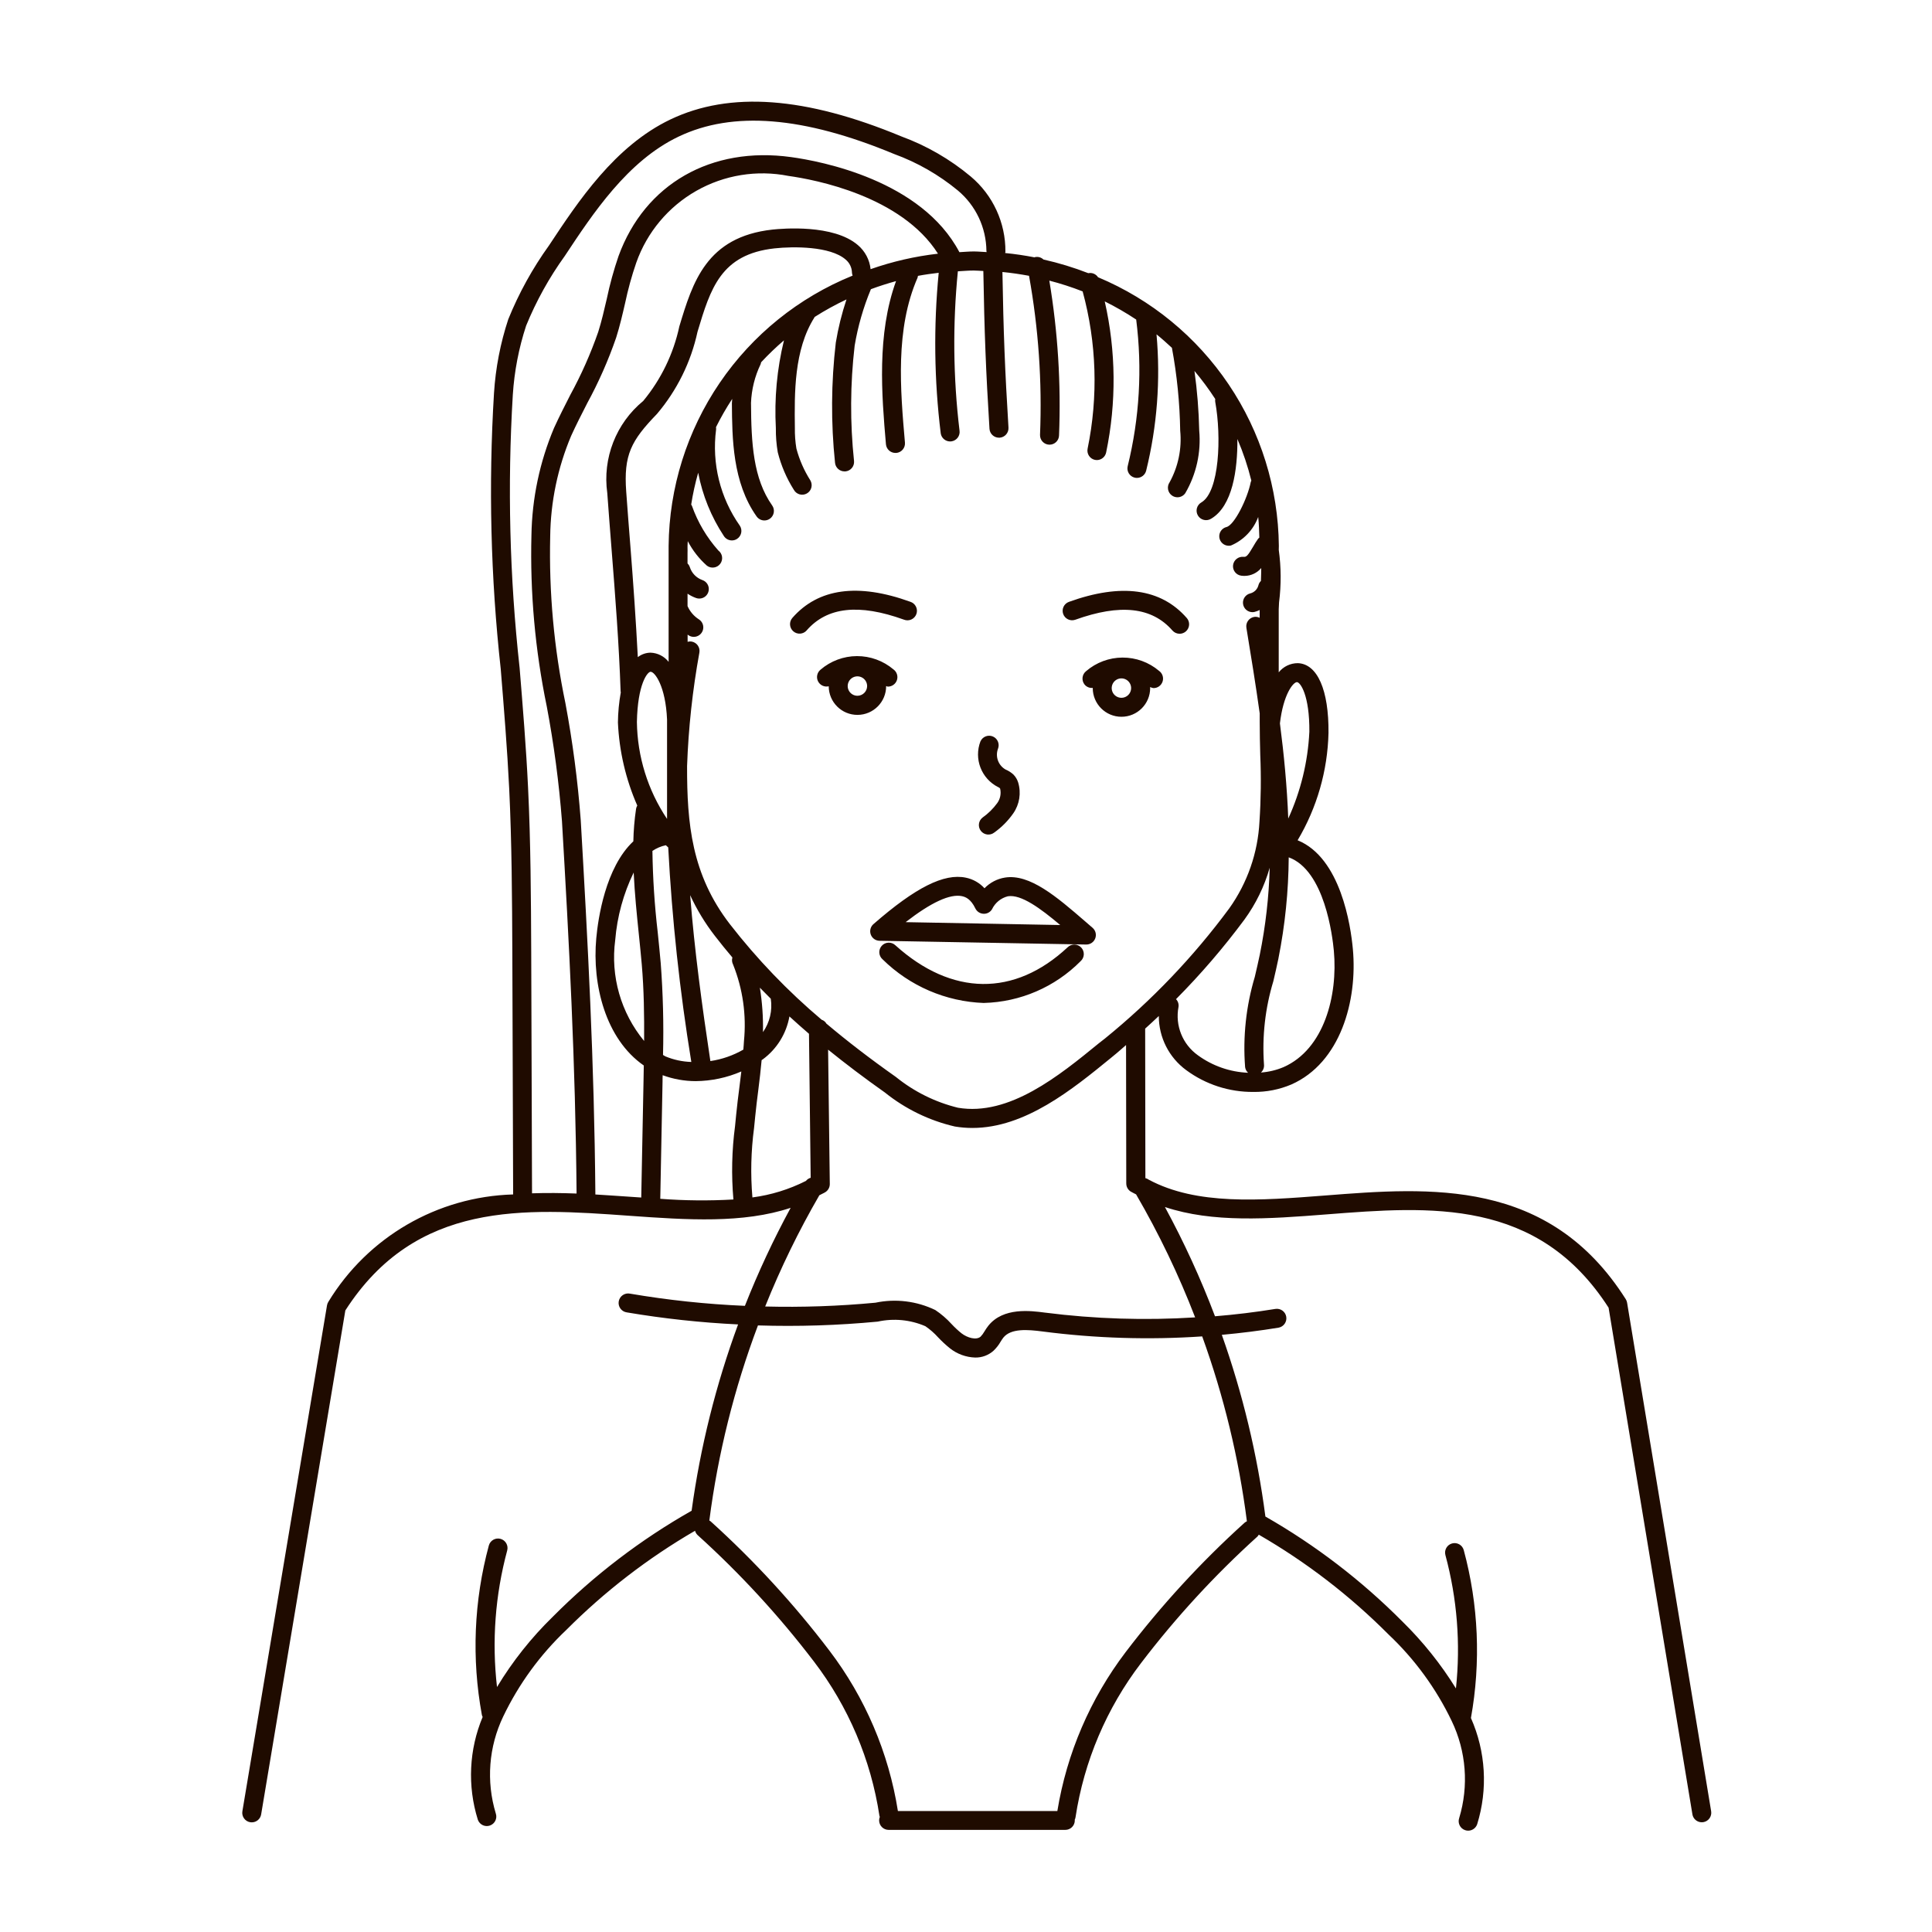
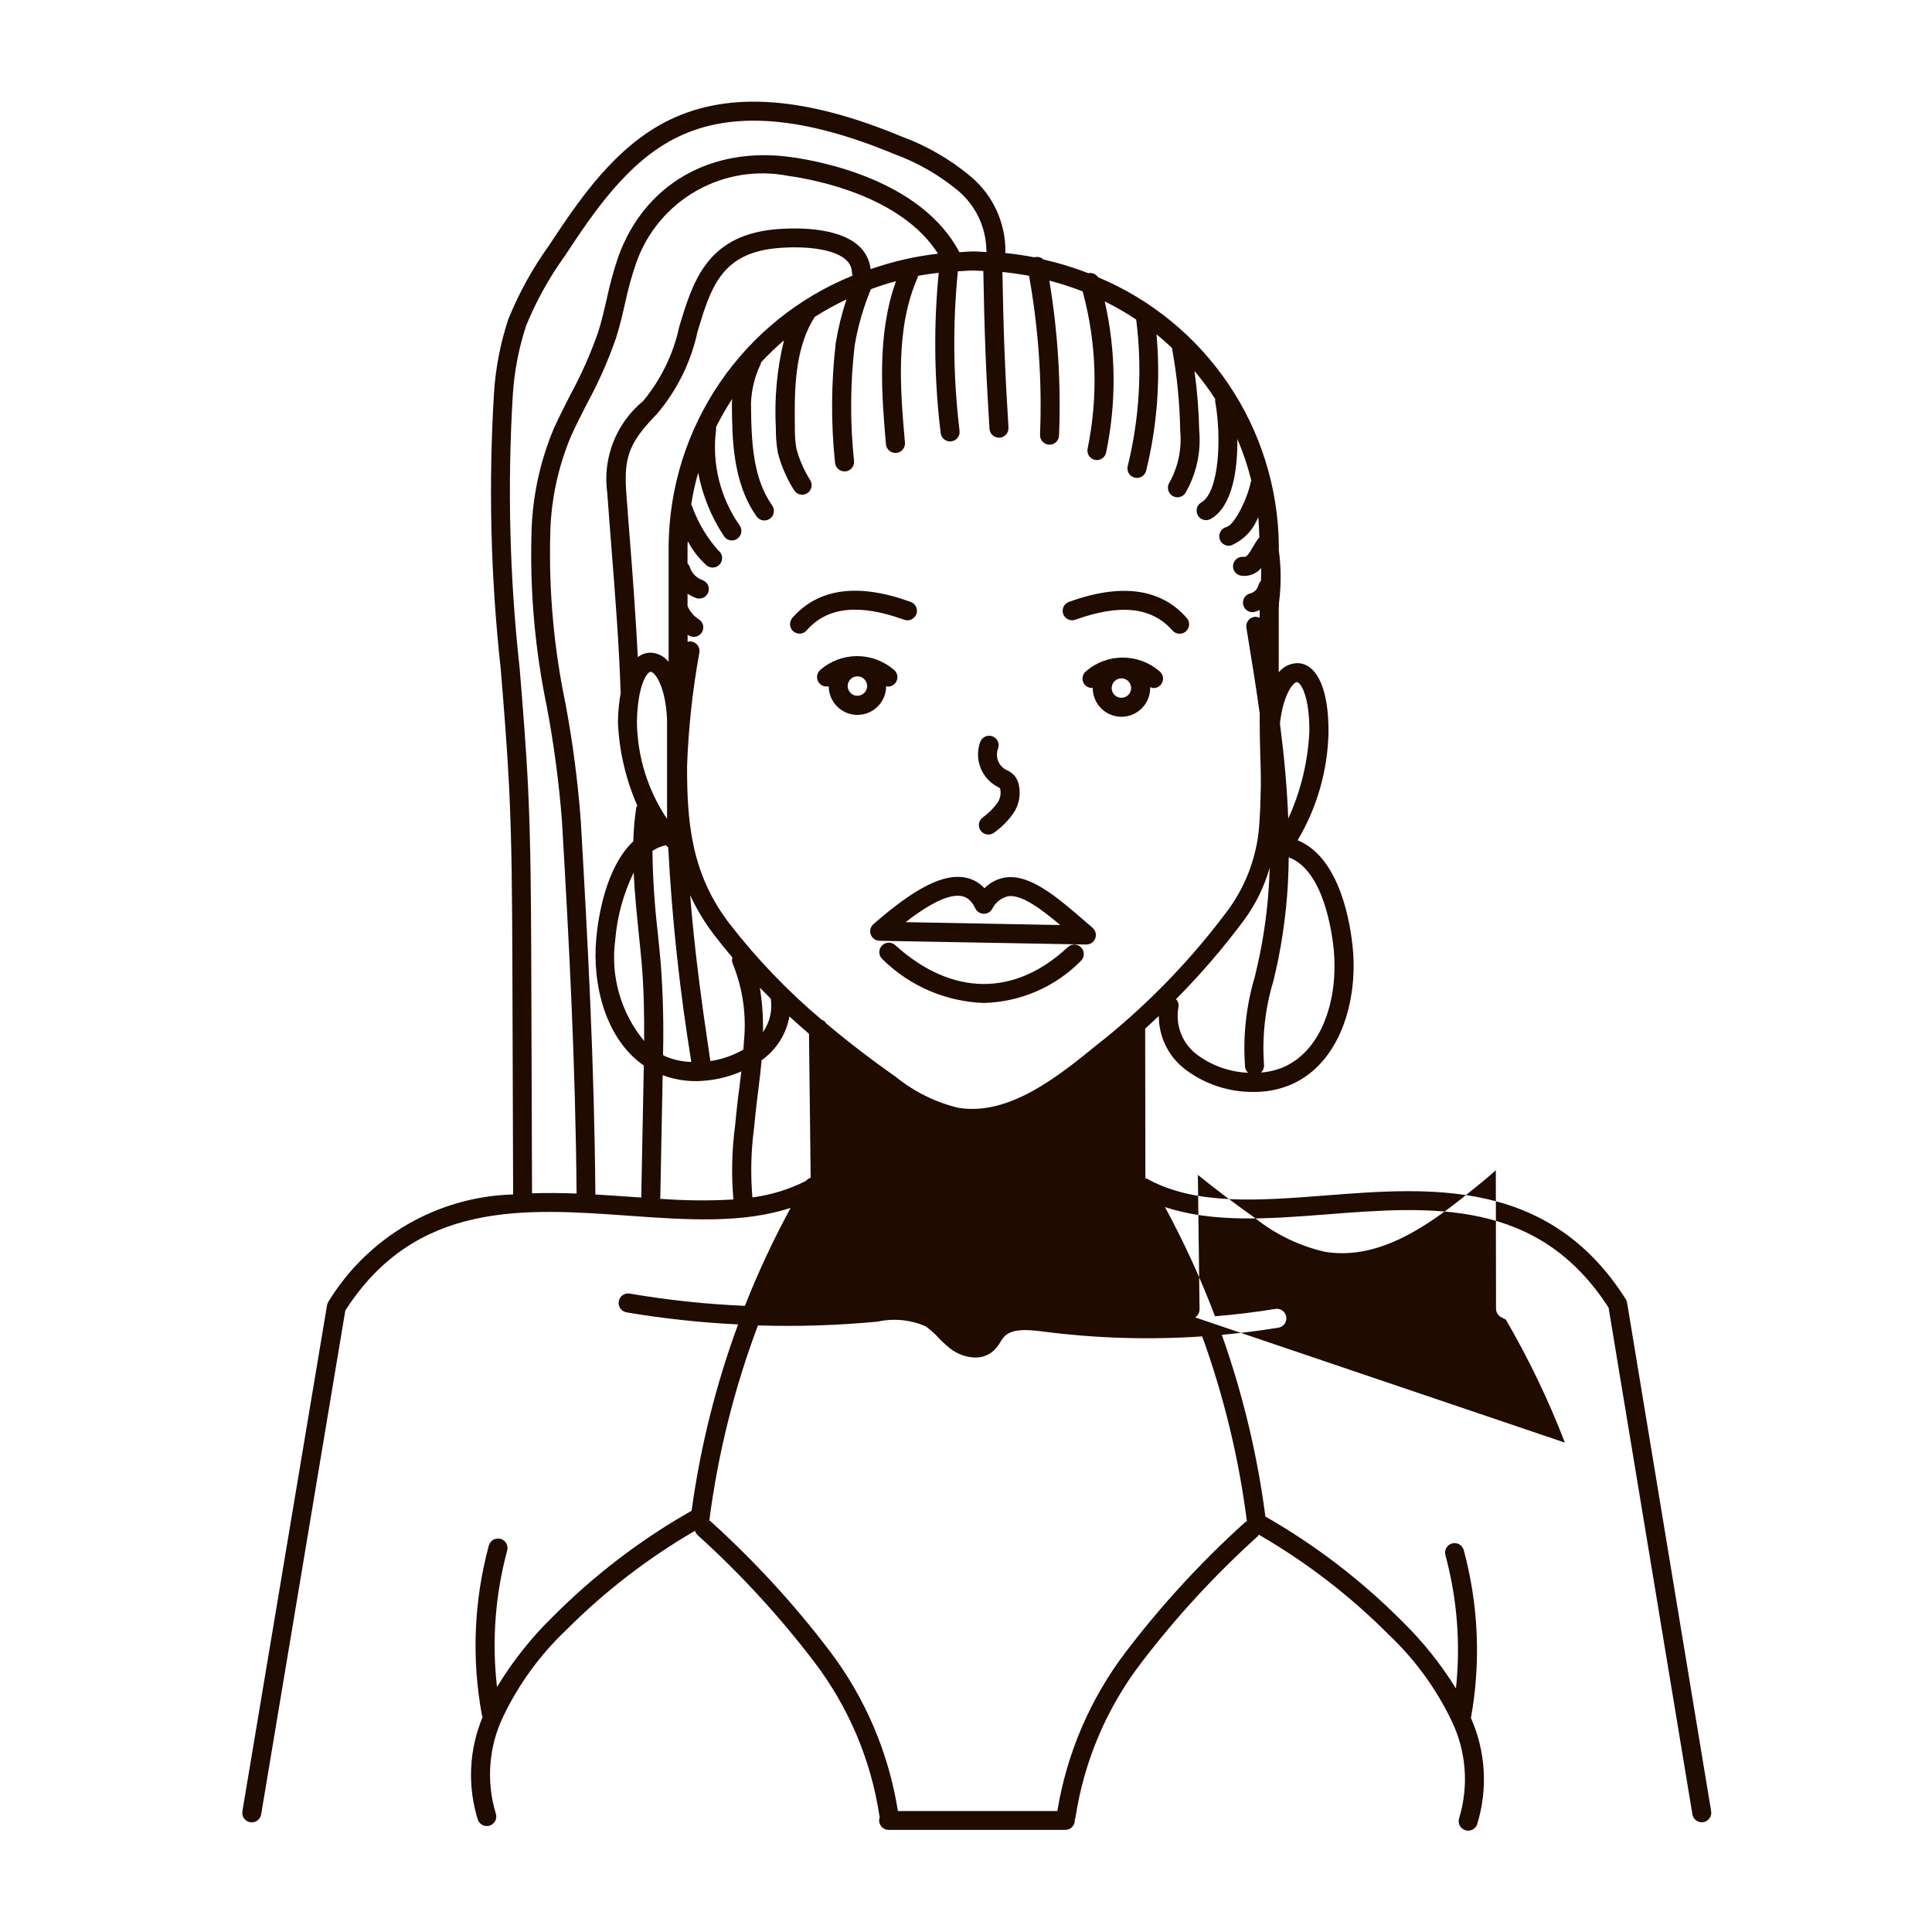
<svg xmlns="http://www.w3.org/2000/svg" width="800px" height="800px" version="1.1" viewBox="144 144 512 512">
-   <path d="m431.82 321.87c-1.082 0.863-1.266 2.438-0.406 3.527 0.523 0.648 1.344 0.988 2.176 0.902v0.047-0.004c0 4.203 3.406 7.609 7.606 7.609 4.203 0 7.609-3.406 7.609-7.609v-0.277 0.004c0.277 0.148 0.582 0.246 0.895 0.285 1.098 0 2.07-0.711 2.402-1.754 0.332-1.047-0.051-2.188-0.945-2.82-2.707-2.289-6.141-3.535-9.684-3.519-3.547 0.016-6.969 1.297-9.652 3.609zm9.371 7.055c-1.043 0-1.98-0.625-2.383-1.586-0.398-0.961-0.18-2.07 0.555-2.809 0.738-0.738 1.844-0.957 2.809-0.559 0.961 0.398 1.59 1.336 1.59 2.379 0 0.684-0.27 1.336-0.75 1.82-0.484 0.484-1.137 0.758-1.82 0.758zm-62.355-3.113c0.16 0.031 0.301 0.152 0.469 0.152v-0.004c1.094 0 2.066-0.707 2.398-1.754 0.332-1.043-0.051-2.184-0.945-2.82-2.699-2.281-6.129-3.527-9.668-3.512-3.535 0.012-6.953 1.289-9.637 3.594-0.914 0.738-1.191 2.012-0.676 3.066 0.52 1.055 1.699 1.613 2.844 1.34 0.016 4.203 3.434 7.598 7.637 7.578 4.199-0.016 7.594-3.434 7.578-7.637zm-7.609 2.574c-1.043 0-1.98-0.625-2.383-1.586-0.398-0.961-0.18-2.07 0.555-2.809 0.738-0.738 1.844-0.957 2.809-0.559 0.961 0.398 1.59 1.336 1.59 2.379-0.004 1.418-1.152 2.57-2.574 2.574zm54.531-21.664c-0.469-1.309 0.207-2.746 1.512-3.219 13.875-5.008 24.395-3.566 31.234 4.273l0.004-0.004c0.438 0.504 0.66 1.164 0.617 1.832-0.047 0.664-0.355 1.289-0.859 1.727-0.461 0.398-1.047 0.621-1.656 0.621-0.73 0-1.422-0.312-1.902-0.859-5.414-6.207-13.836-7.144-25.75-2.856-1.305 0.457-2.734-0.223-3.203-1.527zm-67.973 4.336c-0.914 1.051-2.508 1.16-3.555 0.242-1.051-0.914-1.16-2.508-0.242-3.555 6.863-7.844 17.375-9.281 31.234-4.277 0.656 0.203 1.203 0.664 1.512 1.281 0.309 0.613 0.352 1.328 0.117 1.977-0.234 0.648-0.719 1.172-1.352 1.453-0.629 0.277-1.344 0.285-1.98 0.023-11.891-4.281-20.305-3.356-25.738 2.848zm74.059 83.25h0.051c1.055 0 2-0.656 2.363-1.645 0.367-0.992 0.078-2.102-0.723-2.789l-1.988-1.723c-7.512-6.5-14.672-12.637-21.227-11.586h-0.004c-2.062 0.332-3.965 1.328-5.418 2.832-1.305-1.438-3.035-2.418-4.934-2.805-5.789-1.215-13.355 2.594-24.488 12.305h-0.004c-0.785 0.684-1.066 1.781-0.711 2.762 0.355 0.977 1.277 1.637 2.32 1.656zm-32.898-12.809c0.941 0.195 2.324 0.742 3.527 3.231 0.398 0.832 1.223 1.379 2.141 1.426 0.922 0.059 1.801-0.402 2.277-1.191 0.82-1.719 2.363-2.984 4.207-3.445 3.527-0.562 8.641 3.211 13.871 7.621l-40.969-0.762c6.746-5.234 11.758-7.555 14.941-6.887zm5.809 28.301c-10.082-0.352-19.668-4.477-26.855-11.562-0.516-0.441-0.828-1.074-0.871-1.75s0.191-1.344 0.645-1.844c0.453-0.504 1.094-0.805 1.77-0.832 0.68-0.027 1.34 0.223 1.832 0.688 14.938 13.492 31.578 13.695 45.66 0.539 0.484-0.477 1.141-0.734 1.816-0.723 0.68 0.016 1.324 0.305 1.789 0.797 0.465 0.496 0.707 1.16 0.676 1.836-0.031 0.68-0.332 1.316-0.84 1.77-6.793 6.859-15.973 10.824-25.625 11.074zm-0.91-69.355c0.566-1.238 2.019-1.805 3.277-1.27 1.254 0.535 1.859 1.973 1.359 3.242-0.773 2.074 0.066 4.398 1.984 5.504 0.781 0.324 1.504 0.785 2.125 1.363 0.566 0.582 0.984 1.289 1.23 2.062 0.844 2.793 0.367 5.816-1.297 8.207-1.379 1.969-3.082 3.688-5.039 5.082-1.094 0.855-2.676 0.664-3.535-0.43s-0.668-2.68 0.43-3.535c1.5-1.059 2.816-2.356 3.898-3.836 0.805-1.113 1.082-2.523 0.766-3.859-0.125-0.176-0.301-0.305-0.504-0.371-4.469-2.238-6.504-7.508-4.699-12.168zm171.35 148.78c-0.055-0.332-0.176-0.652-0.359-0.938-20.348-32.113-51.891-29.645-79.664-27.469-17.48 1.359-34.008 2.606-46.707-4.172v0.004c-0.27-0.203-0.574-0.348-0.902-0.43h-0.023l-0.059-39.625c1.223-1.098 2.422-2.215 3.617-3.344-0.008 5.664 2.691 10.992 7.262 14.344 5.148 3.801 11.391 5.828 17.793 5.777 3.457 0.047 6.891-0.625 10.074-1.977 13.004-5.754 17.559-22.168 16.297-35.887-0.562-6.168-3.203-24.184-14.641-28.828 5.125-8.621 7.945-18.418 8.184-28.441 0.105-11.375-2.934-18.293-8.113-18.496-1.973-0.008-3.844 0.887-5.078 2.43v-16.715c0-0.23 0.039-0.918 0.09-1.867h0.004c0.582-4.606 0.555-9.266-0.082-13.859l0.023-1.082c-0.156-15.254-4.777-30.121-13.297-42.773-8.516-12.652-20.555-22.527-34.625-28.41-0.555-0.855-1.578-1.281-2.574-1.074-3.863-1.504-7.836-2.715-11.883-3.621-0.578-0.551-1.379-0.793-2.164-0.652-0.07 0-0.121 0.059-0.191 0.082-2.559-0.504-5.16-0.887-7.805-1.152l0.004-0.004c0.027-0.102 0.051-0.207 0.07-0.312 0.07-7.688-3.297-15.012-9.188-19.961-5.473-4.574-11.699-8.172-18.398-10.629-25.406-10.551-45.434-12.016-61.207-4.481-14.746 7.055-24.406 21.664-32.168 33.398-4.359 6.062-7.981 12.625-10.785 19.543-2.094 6.34-3.363 12.922-3.785 19.586-1.48 24.367-0.887 48.816 1.785 73.082 0.848 10.383 1.723 21.121 2.242 31.66 0.699 14.438 0.766 29.164 0.832 43.414l0.215 64.195v-0.004c-20.098 0.57-38.531 11.285-48.973 28.465-0.18 0.285-0.301 0.602-0.355 0.934l-22.426 134.07c-0.109 0.66 0.047 1.336 0.438 1.879 0.387 0.547 0.977 0.914 1.637 1.02 0.141 0.023 0.281 0.031 0.418 0.031 1.23 0 2.277-0.891 2.481-2.102l22.312-133.56c18.746-29.141 47.434-27.078 75.223-25.09 15.438 1.113 30.168 2.082 42.785-2.098v0.004c-4.562 8.402-8.613 17.074-12.121 25.969-10.207-0.438-20.379-1.516-30.449-3.234-0.668-0.137-1.363 0.004-1.926 0.391-0.559 0.383-0.941 0.98-1.059 1.648-0.117 0.672 0.043 1.363 0.445 1.914 0.402 0.551 1.008 0.914 1.684 1.012 9.762 1.648 19.613 2.715 29.5 3.191-5.879 15.965-10.012 32.52-12.316 49.375-13.477 7.644-25.852 17.09-36.777 28.078-5.707 5.559-10.68 11.824-14.797 18.641-1.395-12.121-0.477-24.395 2.699-36.176 0.367-1.34-0.426-2.727-1.77-3.094-1.34-0.363-2.727 0.426-3.094 1.77-3.961 14.641-4.59 29.98-1.844 44.895 0.047 0.188 0.113 0.367 0.203 0.539-3.613 8.637-4.066 18.27-1.281 27.207 0.352 1.02 1.309 1.703 2.383 1.703 0.277-0.004 0.555-0.047 0.816-0.137 1.316-0.453 2.019-1.883 1.566-3.199-2.582-8.52-1.879-17.695 1.977-25.719 4.125-8.602 9.789-16.371 16.715-22.926 10.18-10.207 21.645-19.039 34.109-26.277 0.113 0.418 0.332 0.801 0.641 1.109 11.301 10.211 21.637 21.441 30.871 33.551 9.129 11.945 15.098 26 17.352 40.859 0.027 0.109 0.062 0.215 0.102 0.32-0.117 0.289-0.18 0.602-0.18 0.914 0 0.668 0.266 1.309 0.738 1.781 0.473 0.473 1.113 0.738 1.781 0.738h46.824c0.668 0 1.309-0.266 1.781-0.738 0.473-0.473 0.734-1.113 0.734-1.781 0-0.047 0-0.086-0.031-0.137l0.004 0.004c0.105-0.219 0.184-0.453 0.219-0.691 2.262-14.863 8.23-28.914 17.359-40.859 9.234-12.113 19.566-23.344 30.867-33.555 0.129-0.145 0.242-0.305 0.336-0.477 12.586 7.266 24.152 16.164 34.406 26.465 6.934 6.547 12.602 14.316 16.723 22.918 3.856 8.023 4.562 17.203 1.98 25.723-0.453 1.316 0.25 2.75 1.566 3.199 0.262 0.09 0.539 0.137 0.816 0.137 1.074 0 2.031-0.684 2.383-1.703 2.871-9.273 2.285-19.277-1.652-28.152 2.668-14.789 2.016-29.988-1.902-44.496-0.363-1.344-1.75-2.133-3.09-1.77-1.344 0.367-2.137 1.75-1.77 3.094 3.106 11.504 4.051 23.484 2.789 35.332-4.016-6.481-8.801-12.453-14.25-17.789-10.781-10.84-22.973-20.18-36.246-27.766-2.141-16.414-6.012-32.555-11.547-48.152 5.039-0.457 10.047-1.09 15.027-1.898 1.355-0.242 2.269-1.527 2.047-2.887-0.219-1.355-1.488-2.285-2.852-2.086-5.324 0.867-10.672 1.512-16.031 1.953-3.762-9.941-8.195-19.613-13.27-28.953 12.652 4.223 27.387 3.164 42.824 1.953 27.559-2.156 56.023-4.383 74.75 24.719l22.215 134.27h-0.004c0.203 1.211 1.25 2.102 2.481 2.106 0.141 0 0.277-0.012 0.418-0.031 1.371-0.227 2.297-1.523 2.07-2.894zm-216.36-33.105c-0.496 0.145-0.938 0.438-1.262 0.836-4.445 2.246-9.238 3.727-14.176 4.375-0.523-6.137-0.375-12.309 0.438-18.41l0.301-3.023c0.227-2.402 0.539-4.797 0.84-7.188 0.328-2.543 0.621-5.148 0.863-7.769 0.098-0.074 0.215-0.125 0.312-0.203 3.723-2.746 6.246-6.82 7.055-11.375 1.68 1.539 3.406 3.07 5.184 4.602zm-37.645-167.46v0.629 1.102 29.004c-1.152-1.465-2.891-2.356-4.754-2.43h-0.078c-1.211 0.023-2.379 0.438-3.332 1.184-0.504-9.793-1.199-19.598-1.949-29.156-0.387-4.902-0.777-9.805-1.125-14.707-0.711-9.742 1.305-13.504 8.121-20.559h0.004c5.332-6.273 9.031-13.766 10.773-21.809 3.445-11.473 6.172-20.531 20.414-22.098 5.066-0.551 14.73-0.57 18.797 2.926 1.066 0.863 1.695 2.156 1.719 3.527 0.02 0.262 0.078 0.52 0.172 0.766-14.289 5.789-26.547 15.68-35.227 28.426-8.676 12.746-13.387 27.777-13.535 43.195zm-4.762 33.367c1.094 0 3.969 3.789 4.348 12.672v26.324c-5.102-7.609-7.875-16.535-7.992-25.695 0.191-9.996 2.773-13.297 3.644-13.309zm-3.133 69.555c0.281 2.734 0.555 5.406 0.777 7.969 0.578 6.711 0.672 13.531 0.625 20.309l-0.004 0.004c-6.156-7.461-8.93-17.148-7.656-26.738 0.512-6.219 2.172-12.289 4.894-17.906 0.258 5.531 0.824 11.117 1.363 16.355zm5.793 7.559c-0.223-2.586-0.504-5.289-0.785-8.062-0.836-7.164-1.305-14.363-1.406-21.578 1.074-0.727 2.285-1.242 3.555-1.508 0.211 0.191 0.414 0.395 0.629 0.578h0.004c1.004 19.051 3.047 38.031 6.121 56.859-2.359-0.07-4.684-0.57-6.859-1.477-0.23-0.102-0.414-0.266-0.641-0.379 0.207-8.16 0-16.324-0.617-24.465zm13.168 26.051c-2.223-14.723-4.203-29.336-5.359-43.969v0.004c1.77 3.828 3.965 7.449 6.551 10.785 1.5 1.945 3.051 3.856 4.644 5.734-0.188 0.629-0.117 1.309 0.191 1.887 2.57 6.426 3.555 13.371 2.875 20.254-0.023 0.75-0.117 1.512-0.168 2.266l0.004 0.004c-2.695 1.551-5.66 2.582-8.738 3.035zm16.012-16.496v0.004c0.465 3.098-0.277 6.254-2.074 8.82 0.078-3.941-0.195-7.883-0.824-11.773 0.953 0.961 1.906 1.949 2.898 2.926zm14.766 6.621c-0.277-0.512-0.738-0.895-1.293-1.078-8.965-7.57-17.109-16.055-24.309-25.32-10.172-13.176-11.375-26.703-11.352-41.891 0.359-10.086 1.449-20.133 3.258-30.062 0.258-1.367-0.645-2.684-2.012-2.938-0.367-0.062-0.742-0.039-1.102 0.066v-1.918c0.102 0.066 0.16 0.133 0.266 0.195h0.004c0.406 0.266 0.883 0.406 1.371 0.406 1.113 0 2.098-0.734 2.414-1.809 0.316-1.07-0.113-2.219-1.051-2.824-1.336-0.848-2.391-2.078-3.023-3.527v-3.285c0.711 0.48 1.48 0.867 2.289 1.156 0.266 0.09 0.543 0.137 0.824 0.137 1.234 0.004 2.285-0.887 2.488-2.102 0.207-1.215-0.5-2.398-1.668-2.801-1.586-0.559-2.82-1.828-3.332-3.434-0.125-0.367-0.332-0.699-0.605-0.969v-2.797c0.031-0.449 0-0.898 0-1.352v-0.512c0-0.422 0.059-0.828 0.066-1.25 1.281 2.461 3 4.664 5.078 6.504 1.113 0.836 2.691 0.609 3.527-0.504 0.832-1.113 0.609-2.691-0.504-3.523-3.078-3.457-5.457-7.477-7-11.836-0.055-0.117-0.121-0.23-0.195-0.34 0.441-2.844 1.062-5.66 1.852-8.434 1.137 5.992 3.453 11.695 6.812 16.785 0.465 0.719 1.262 1.156 2.117 1.156 0.484 0.004 0.961-0.137 1.363-0.402 1.172-0.754 1.512-2.312 0.758-3.481-5.227-7.41-7.477-16.516-6.305-25.508 0.02-0.207 0.008-0.418-0.027-0.621 1.281-2.582 2.719-5.086 4.301-7.496 0 0.383-0.086 0.781-0.086 1.16 0.07 9.34 0.16 20.969 6.551 29.992 0.473 0.668 1.242 1.066 2.059 1.066 0.52 0 1.027-0.16 1.453-0.457 0.551-0.387 0.922-0.977 1.035-1.641 0.113-0.66-0.039-1.34-0.43-1.887-5.039-7.152-5.543-16.52-5.602-27.129l-0.004-0.004c0.137-3.574 1.004-7.082 2.555-10.305 0.066-0.164 0.109-0.332 0.137-0.504 1.906-2.051 3.922-3.988 6.047-5.809-1.855 7.602-2.578 15.438-2.152 23.254-0.027 2.144 0.141 4.289 0.504 6.402 0.883 3.516 2.32 6.871 4.254 9.938 0.32 0.594 0.867 1.031 1.516 1.219s1.348 0.105 1.934-0.227c0.59-0.332 1.02-0.883 1.195-1.535 0.176-0.652 0.082-1.348-0.258-1.934-1.66-2.609-2.91-5.461-3.703-8.453-0.297-1.809-0.434-3.641-0.402-5.477-0.117-9.211-0.25-20.656 5.164-29.223 0.031-0.051 0.031-0.102 0.055-0.145 2.719-1.73 5.543-3.289 8.461-4.66-1.246 3.734-2.195 7.559-2.832 11.441-1.242 10.578-1.312 21.266-0.203 31.855 0.125 1.297 1.219 2.285 2.519 2.277 0.082 0.008 0.164 0.008 0.246 0 1.383-0.133 2.398-1.359 2.269-2.742-1.074-10.168-1.02-20.422 0.164-30.574 0.859-5.137 2.305-10.16 4.309-14.969 2.176-0.812 4.394-1.512 6.66-2.144-5.125 14.105-3.809 30.164-2.676 43.242 0.117 1.305 1.211 2.301 2.519 2.297 0.074 0.004 0.148 0.004 0.223 0 1.383-0.121 2.41-1.34 2.293-2.727-1.223-14.105-2.613-30.117 3.352-43.73h-0.004c0.047-0.152 0.082-0.309 0.102-0.469 1.809-0.344 3.648-0.59 5.496-0.812v0.004c-1.379 14.16-1.199 28.434 0.539 42.555 0.188 1.227 1.242 2.133 2.484 2.137 0.133 0 0.262-0.012 0.395-0.031 1.371-0.215 2.312-1.5 2.098-2.875-1.684-14.004-1.832-28.148-0.438-42.184 1.41-0.074 2.801-0.207 4.231-0.207 0.855 0 1.688 0.098 2.519 0.121 0.277 16.191 0.676 26.445 1.629 41.816 0.082 1.328 1.188 2.363 2.519 2.363h0.16c1.387-0.09 2.441-1.285 2.356-2.672-0.938-15.156-1.336-25.332-1.605-41.238 2.387 0.227 4.742 0.586 7.055 1.008h-0.004c2.508 13.906 3.488 28.047 2.914 42.164-0.039 1.391 1.055 2.551 2.445 2.59h0.074c1.363 0 2.481-1.082 2.519-2.441 0.551-13.73-0.312-27.48-2.574-41.035 3 0.773 5.949 1.727 8.832 2.856 3.707 13.594 4.156 27.867 1.316 41.664-0.137 0.656-0.008 1.336 0.355 1.895 0.367 0.562 0.938 0.953 1.594 1.09 0.164 0.031 0.336 0.047 0.504 0.051 1.191-0.004 2.219-0.848 2.457-2.016 2.75-13.219 2.625-26.871-0.371-40.035 2.875 1.43 5.66 3.035 8.336 4.812 1.645 12.977 0.879 26.141-2.25 38.84-0.336 1.348 0.484 2.715 1.832 3.051 0.203 0.047 0.406 0.07 0.609 0.074 1.16 0 2.168-0.789 2.449-1.91 2.906-11.812 3.832-24.02 2.746-36.133 1.414 1.133 2.754 2.344 4.082 3.57 1.344 7.246 2.078 14.594 2.195 21.961 0.465 4.738-0.516 9.508-2.812 13.68-0.383 0.555-0.527 1.238-0.402 1.902 0.125 0.66 0.508 1.246 1.07 1.625 0.414 0.285 0.91 0.438 1.414 0.438 0.832 0 1.613-0.41 2.082-1.098 2.922-5.016 4.211-10.812 3.688-16.594-0.113-5.281-0.535-10.555-1.262-15.789 1.992 2.363 3.832 4.844 5.508 7.438-0.039 0.254-0.039 0.516 0 0.77 1.684 9.219 1.102 23.809-3.652 26.617-0.594 0.332-1.027 0.887-1.207 1.543-0.176 0.656-0.082 1.355 0.262 1.938 0.348 0.586 0.914 1.008 1.574 1.168 0.656 0.16 1.355 0.051 1.93-0.309 5.668-3.34 7.027-12.953 6.961-21.113l0.004-0.004c1.531 3.566 2.766 7.25 3.695 11.016-0.055 0.109-0.105 0.223-0.145 0.34-0.898 4.535-4.379 11.461-6.43 11.957-1.238 0.301-2.059 1.48-1.91 2.746 0.152 1.266 1.227 2.219 2.5 2.223 0.199 0 0.398-0.023 0.59-0.07 3.344-1.418 5.953-4.152 7.215-7.559 0.191 1.793 0.246 3.629 0.301 5.457-0.113 0.09-0.219 0.191-0.316 0.297-0.504 0.684-0.926 1.426-1.355 2.152-1.32 2.242-1.754 2.754-2.481 2.66h0.004c-1.375-0.156-2.625 0.809-2.816 2.18-0.176 1.379 0.797 2.637 2.176 2.816 0.289 0.039 0.582 0.055 0.875 0.055 1.707-0.016 3.32-0.781 4.414-2.09 0 0.938-0.035 2.086-0.082 3.422-0.324 0.316-0.555 0.715-0.664 1.156-0.273 1.055-1.098 1.875-2.152 2.148-1.242 0.289-2.074 1.465-1.93 2.734 0.141 1.27 1.211 2.231 2.492 2.238 0.188 0 0.379-0.023 0.562-0.066 0.469-0.121 0.922-0.293 1.355-0.504v2.066c-0.445-0.227-0.949-0.312-1.441-0.238-1.371 0.227-2.301 1.52-2.074 2.894 1.234 7.496 2.465 15.059 3.527 22.672v2.231c0 2.949 0.07 5.883 0.145 8.805 0.254 5.879 0.184 11.766-0.207 17.633-0.418 8.27-3.195 16.246-7.996 22.992-9.492 12.844-20.566 24.438-32.965 34.508l-1.555 1.211c-10.578 8.645-23.789 19.426-37.383 17.129-6.027-1.477-11.652-4.269-16.477-8.176-6.801-4.797-12.852-9.453-18.363-14.098zm93.273-4.43 0.004 0.004c0.125-0.766-0.117-1.547-0.656-2.106 6.543-6.59 12.605-13.641 18.137-21.098 3.019-4.144 5.281-8.789 6.691-13.723-0.211 7.738-1.09 15.441-2.625 23.023-0.406 1.965-0.871 3.934-1.328 5.906-2.312 7.738-3.18 15.832-2.566 23.887 0.074 0.582 0.355 1.117 0.793 1.512-4.801-0.195-9.434-1.812-13.312-4.641-4.059-2.898-6.062-7.891-5.133-12.789zm41.176-14.914c1.09 11.922-2.602 26.07-13.316 30.816-1.91 0.809-3.938 1.293-6.008 1.438 0.602-0.539 0.902-1.34 0.809-2.141-0.523-7.445 0.316-14.926 2.484-22.066 0.469-2.016 0.938-4.031 1.352-6.047h-0.004c1.754-8.82 2.664-17.781 2.723-26.773 9.531 3.477 11.602 20.93 11.961 24.773zm-9.77-71.203c0.871 0.035 3.359 3.406 3.281 13.203h-0.004c-0.391 7.938-2.289 15.723-5.59 22.949-0.324-8.496-1.129-16.93-2.207-25.223 0.887-7.656 3.496-10.93 4.519-10.93zm-202.72 135.47-0.215-63.918c-0.066-14.305-0.133-29.09-0.84-43.641-0.504-10.621-1.402-21.402-2.246-31.82h-0.004c-2.641-23.98-3.238-48.145-1.789-72.227 0.398-6.231 1.582-12.383 3.527-18.316 2.676-6.543 6.113-12.746 10.246-18.48 7.418-11.215 16.625-25.191 30.145-31.629 14.398-6.887 33.086-5.379 57.102 4.59 6.156 2.242 11.883 5.519 16.934 9.691 4.734 3.969 7.496 9.809 7.555 15.988 0.012 0.109 0.027 0.219 0.051 0.328-1.137-0.051-2.254-0.168-3.402-0.168-1.285 0-2.519 0.125-3.809 0.188-10.039-19.051-36.652-24.105-44.566-25.191-21.195-2.949-38.793 7.106-45.766 26.223-1.273 3.719-2.32 7.512-3.121 11.359-0.672 2.898-1.359 5.898-2.258 8.73v0.004c-2.008 5.762-4.484 11.348-7.406 16.703-1.48 2.906-2.961 5.809-4.316 8.777-3.793 9-5.824 18.645-5.981 28.41-0.391 15.219 0.973 30.434 4.059 45.344 1.898 10.059 3.242 20.219 4.031 30.426 1.875 32.051 3.578 63.742 3.871 98.688-3.961-0.148-7.887-0.199-11.801-0.059zm16.785 0.301c-0.289-35.176-2.016-67.008-3.879-99.227v0.004c-0.785-10.391-2.141-20.73-4.059-30.969-3.031-14.539-4.383-29.375-4.031-44.219 0.109-9.148 1.992-18.188 5.543-26.617 1.32-2.898 2.769-5.738 4.219-8.566h-0.004c3.059-5.602 5.641-11.449 7.723-17.48 0.961-3.023 1.672-6.121 2.363-9.113 0.766-3.648 1.754-7.242 2.969-10.762 2.84-8.039 8.48-14.789 15.891-19.008 7.41-4.215 16.09-5.625 24.453-3.961 7.019 0.973 29.887 5.301 39.609 20.605-6.086 0.695-12.078 2.07-17.859 4.102-0.258-2.477-1.461-4.758-3.359-6.371-6.473-5.578-19.98-4.402-22.637-4.121-17.551 1.934-21.16 13.992-24.688 25.652v0.004c-1.555 7.258-4.84 14.039-9.57 19.758-7.215 5.926-10.828 15.18-9.527 24.426 0.352 4.914 0.742 9.824 1.125 14.742 0.977 12.398 1.984 25.227 2.41 37.848 0 0.07 0.039 0.137 0.051 0.207l-0.004-0.004c-0.477 2.641-0.734 5.32-0.762 8 0.34 7.594 2.078 15.055 5.129 22.012-0.16 0.266-0.27 0.555-0.32 0.859-0.426 2.852-0.664 5.731-0.723 8.613-7.41 6.941-9.352 20.523-9.824 25.695-1.133 12.305 2.473 26.703 12.594 33.715-0.023 1.367-0.047 2.734-0.07 4.086l-0.605 30.902-2.848-0.195c-3.055-0.195-6.168-0.434-9.309-0.613zm17.199 1.148 0.605-31.141c0-0.504 0-1.074 0.031-1.613v0.004c2.801 1.035 5.766 1.566 8.75 1.57 4.164-0.035 8.277-0.906 12.094-2.562-0.16 1.379-0.324 2.766-0.504 4.121-0.316 2.445-0.625 4.891-0.863 7.344l-0.297 3.023c-0.855 6.445-1 12.961-0.434 19.438-6.457 0.371-12.93 0.309-19.379-0.18zm155.46 85.465c-0.238 0.105-0.457 0.246-0.652 0.418-11.531 10.422-22.066 21.891-31.48 34.258-9.379 12.348-15.594 26.809-18.098 42.113h-42.254c-2.445-15.457-8.684-30.066-18.16-42.52-9.41-12.371-19.949-23.84-31.484-34.262-0.105-0.074-0.215-0.145-0.328-0.207 2.277-17.676 6.602-35.027 12.883-51.703 10.59 0.332 21.191-0.004 31.742-1.008 4.231-0.93 8.648-0.504 12.625 1.215 1.242 0.852 2.383 1.848 3.391 2.973 0.977 1.035 2.019 2 3.129 2.894 1.91 1.512 4.254 2.363 6.688 2.438 1.773 0.031 3.488-0.602 4.816-1.773 0.762-0.719 1.414-1.547 1.93-2.457 0.223-0.371 0.469-0.73 0.73-1.074 2.016-2.465 6.41-2.125 10.395-1.602 14.02 1.82 28.184 2.254 42.285 1.301 5.734 15.848 9.707 32.277 11.844 48.996zm-13.719-54.035c-13.277 0.84-26.602 0.418-39.801-1.266-3.844-0.504-11.004-1.43-14.953 3.422-0.395 0.5-0.758 1.027-1.082 1.578-0.277 0.492-0.617 0.953-1.008 1.363-1.125 1.008-3.527 0.324-5.082-0.887-0.93-0.75-1.801-1.566-2.617-2.438-1.281-1.414-2.734-2.664-4.32-3.723-4.926-2.379-10.504-3.062-15.855-1.941-9.711 0.918-19.469 1.254-29.223 1.008 4.074-10.156 8.871-20.008 14.355-29.477 0.504-0.293 1.078-0.504 1.594-0.828l-0.004 0.004c0.746-0.469 1.195-1.293 1.18-2.172l-0.449-35.594c4.625 3.734 9.574 7.492 15.027 11.34h0.004c5.426 4.367 11.77 7.457 18.559 9.027 1.535 0.258 3.09 0.383 4.644 0.383 13.98 0 26.496-10.211 36.746-18.582l1.512-1.25c0.848-0.691 1.637-1.441 2.469-2.141l0.055 36.699h0.004c0 0.867 0.449 1.672 1.184 2.133 0.457 0.289 0.953 0.473 1.414 0.742v-0.004c6.074 10.438 11.305 21.336 15.648 32.602z" fill="#1f0b00" />
+   <path d="m431.82 321.87c-1.082 0.863-1.266 2.438-0.406 3.527 0.523 0.648 1.344 0.988 2.176 0.902v0.047-0.004c0 4.203 3.406 7.609 7.606 7.609 4.203 0 7.609-3.406 7.609-7.609v-0.277 0.004c0.277 0.148 0.582 0.246 0.895 0.285 1.098 0 2.07-0.711 2.402-1.754 0.332-1.047-0.051-2.188-0.945-2.82-2.707-2.289-6.141-3.535-9.684-3.519-3.547 0.016-6.969 1.297-9.652 3.609zm9.371 7.055c-1.043 0-1.98-0.625-2.383-1.586-0.398-0.961-0.18-2.07 0.555-2.809 0.738-0.738 1.844-0.957 2.809-0.559 0.961 0.398 1.59 1.336 1.59 2.379 0 0.684-0.27 1.336-0.75 1.82-0.484 0.484-1.137 0.758-1.82 0.758zm-62.355-3.113c0.16 0.031 0.301 0.152 0.469 0.152v-0.004c1.094 0 2.066-0.707 2.398-1.754 0.332-1.043-0.051-2.184-0.945-2.82-2.699-2.281-6.129-3.527-9.668-3.512-3.535 0.012-6.953 1.289-9.637 3.594-0.914 0.738-1.191 2.012-0.676 3.066 0.52 1.055 1.699 1.613 2.844 1.34 0.016 4.203 3.434 7.598 7.637 7.578 4.199-0.016 7.594-3.434 7.578-7.637zm-7.609 2.574c-1.043 0-1.98-0.625-2.383-1.586-0.398-0.961-0.18-2.07 0.555-2.809 0.738-0.738 1.844-0.957 2.809-0.559 0.961 0.398 1.59 1.336 1.59 2.379-0.004 1.418-1.152 2.57-2.574 2.574zm54.531-21.664c-0.469-1.309 0.207-2.746 1.512-3.219 13.875-5.008 24.395-3.566 31.234 4.273l0.004-0.004c0.438 0.504 0.66 1.164 0.617 1.832-0.047 0.664-0.355 1.289-0.859 1.727-0.461 0.398-1.047 0.621-1.656 0.621-0.73 0-1.422-0.312-1.902-0.859-5.414-6.207-13.836-7.144-25.75-2.856-1.305 0.457-2.734-0.223-3.203-1.527zm-67.973 4.336c-0.914 1.051-2.508 1.16-3.555 0.242-1.051-0.914-1.16-2.508-0.242-3.555 6.863-7.844 17.375-9.281 31.234-4.277 0.656 0.203 1.203 0.664 1.512 1.281 0.309 0.613 0.352 1.328 0.117 1.977-0.234 0.648-0.719 1.172-1.352 1.453-0.629 0.277-1.344 0.285-1.98 0.023-11.891-4.281-20.305-3.356-25.738 2.848zm74.059 83.25h0.051c1.055 0 2-0.656 2.363-1.645 0.367-0.992 0.078-2.102-0.723-2.789l-1.988-1.723c-7.512-6.5-14.672-12.637-21.227-11.586h-0.004c-2.062 0.332-3.965 1.328-5.418 2.832-1.305-1.438-3.035-2.418-4.934-2.805-5.789-1.215-13.355 2.594-24.488 12.305h-0.004c-0.785 0.684-1.066 1.781-0.711 2.762 0.355 0.977 1.277 1.637 2.32 1.656zm-32.898-12.809c0.941 0.195 2.324 0.742 3.527 3.231 0.398 0.832 1.223 1.379 2.141 1.426 0.922 0.059 1.801-0.402 2.277-1.191 0.82-1.719 2.363-2.984 4.207-3.445 3.527-0.562 8.641 3.211 13.871 7.621l-40.969-0.762c6.746-5.234 11.758-7.555 14.941-6.887zm5.809 28.301c-10.082-0.352-19.668-4.477-26.855-11.562-0.516-0.441-0.828-1.074-0.871-1.75s0.191-1.344 0.645-1.844c0.453-0.504 1.094-0.805 1.77-0.832 0.68-0.027 1.34 0.223 1.832 0.688 14.938 13.492 31.578 13.695 45.66 0.539 0.484-0.477 1.141-0.734 1.816-0.723 0.68 0.016 1.324 0.305 1.789 0.797 0.465 0.496 0.707 1.16 0.676 1.836-0.031 0.68-0.332 1.316-0.84 1.77-6.793 6.859-15.973 10.824-25.625 11.074zm-0.91-69.355c0.566-1.238 2.019-1.805 3.277-1.27 1.254 0.535 1.859 1.973 1.359 3.242-0.773 2.074 0.066 4.398 1.984 5.504 0.781 0.324 1.504 0.785 2.125 1.363 0.566 0.582 0.984 1.289 1.23 2.062 0.844 2.793 0.367 5.816-1.297 8.207-1.379 1.969-3.082 3.688-5.039 5.082-1.094 0.855-2.676 0.664-3.535-0.43s-0.668-2.68 0.43-3.535c1.5-1.059 2.816-2.356 3.898-3.836 0.805-1.113 1.082-2.523 0.766-3.859-0.125-0.176-0.301-0.305-0.504-0.371-4.469-2.238-6.504-7.508-4.699-12.168zm171.35 148.78c-0.055-0.332-0.176-0.652-0.359-0.938-20.348-32.113-51.891-29.645-79.664-27.469-17.48 1.359-34.008 2.606-46.707-4.172v0.004c-0.27-0.203-0.574-0.348-0.902-0.43h-0.023l-0.059-39.625c1.223-1.098 2.422-2.215 3.617-3.344-0.008 5.664 2.691 10.992 7.262 14.344 5.148 3.801 11.391 5.828 17.793 5.777 3.457 0.047 6.891-0.625 10.074-1.977 13.004-5.754 17.559-22.168 16.297-35.887-0.562-6.168-3.203-24.184-14.641-28.828 5.125-8.621 7.945-18.418 8.184-28.441 0.105-11.375-2.934-18.293-8.113-18.496-1.973-0.008-3.844 0.887-5.078 2.43v-16.715c0-0.23 0.039-0.918 0.09-1.867h0.004c0.582-4.606 0.555-9.266-0.082-13.859l0.023-1.082c-0.156-15.254-4.777-30.121-13.297-42.773-8.516-12.652-20.555-22.527-34.625-28.41-0.555-0.855-1.578-1.281-2.574-1.074-3.863-1.504-7.836-2.715-11.883-3.621-0.578-0.551-1.379-0.793-2.164-0.652-0.07 0-0.121 0.059-0.191 0.082-2.559-0.504-5.16-0.887-7.805-1.152l0.004-0.004c0.027-0.102 0.051-0.207 0.07-0.312 0.07-7.688-3.297-15.012-9.188-19.961-5.473-4.574-11.699-8.172-18.398-10.629-25.406-10.551-45.434-12.016-61.207-4.481-14.746 7.055-24.406 21.664-32.168 33.398-4.359 6.062-7.981 12.625-10.785 19.543-2.094 6.34-3.363 12.922-3.785 19.586-1.48 24.367-0.887 48.816 1.785 73.082 0.848 10.383 1.723 21.121 2.242 31.66 0.699 14.438 0.766 29.164 0.832 43.414l0.215 64.195v-0.004c-20.098 0.57-38.531 11.285-48.973 28.465-0.18 0.285-0.301 0.602-0.355 0.934l-22.426 134.07c-0.109 0.66 0.047 1.336 0.438 1.879 0.387 0.547 0.977 0.914 1.637 1.02 0.141 0.023 0.281 0.031 0.418 0.031 1.23 0 2.277-0.891 2.481-2.102l22.312-133.56c18.746-29.141 47.434-27.078 75.223-25.09 15.438 1.113 30.168 2.082 42.785-2.098v0.004c-4.562 8.402-8.613 17.074-12.121 25.969-10.207-0.438-20.379-1.516-30.449-3.234-0.668-0.137-1.363 0.004-1.926 0.391-0.559 0.383-0.941 0.98-1.059 1.648-0.117 0.672 0.043 1.363 0.445 1.914 0.402 0.551 1.008 0.914 1.684 1.012 9.762 1.648 19.613 2.715 29.5 3.191-5.879 15.965-10.012 32.52-12.316 49.375-13.477 7.644-25.852 17.09-36.777 28.078-5.707 5.559-10.68 11.824-14.797 18.641-1.395-12.121-0.477-24.395 2.699-36.176 0.367-1.34-0.426-2.727-1.77-3.094-1.34-0.363-2.727 0.426-3.094 1.77-3.961 14.641-4.59 29.98-1.844 44.895 0.047 0.188 0.113 0.367 0.203 0.539-3.613 8.637-4.066 18.27-1.281 27.207 0.352 1.02 1.309 1.703 2.383 1.703 0.277-0.004 0.555-0.047 0.816-0.137 1.316-0.453 2.019-1.883 1.566-3.199-2.582-8.52-1.879-17.695 1.977-25.719 4.125-8.602 9.789-16.371 16.715-22.926 10.18-10.207 21.645-19.039 34.109-26.277 0.113 0.418 0.332 0.801 0.641 1.109 11.301 10.211 21.637 21.441 30.871 33.551 9.129 11.945 15.098 26 17.352 40.859 0.027 0.109 0.062 0.215 0.102 0.32-0.117 0.289-0.18 0.602-0.18 0.914 0 0.668 0.266 1.309 0.738 1.781 0.473 0.473 1.113 0.738 1.781 0.738h46.824c0.668 0 1.309-0.266 1.781-0.738 0.473-0.473 0.734-1.113 0.734-1.781 0-0.047 0-0.086-0.031-0.137l0.004 0.004c0.105-0.219 0.184-0.453 0.219-0.691 2.262-14.863 8.23-28.914 17.359-40.859 9.234-12.113 19.566-23.344 30.867-33.555 0.129-0.145 0.242-0.305 0.336-0.477 12.586 7.266 24.152 16.164 34.406 26.465 6.934 6.547 12.602 14.316 16.723 22.918 3.856 8.023 4.562 17.203 1.98 25.723-0.453 1.316 0.25 2.75 1.566 3.199 0.262 0.09 0.539 0.137 0.816 0.137 1.074 0 2.031-0.684 2.383-1.703 2.871-9.273 2.285-19.277-1.652-28.152 2.668-14.789 2.016-29.988-1.902-44.496-0.363-1.344-1.75-2.133-3.09-1.77-1.344 0.367-2.137 1.75-1.77 3.094 3.106 11.504 4.051 23.484 2.789 35.332-4.016-6.481-8.801-12.453-14.25-17.789-10.781-10.84-22.973-20.18-36.246-27.766-2.141-16.414-6.012-32.555-11.547-48.152 5.039-0.457 10.047-1.09 15.027-1.898 1.355-0.242 2.269-1.527 2.047-2.887-0.219-1.355-1.488-2.285-2.852-2.086-5.324 0.867-10.672 1.512-16.031 1.953-3.762-9.941-8.195-19.613-13.27-28.953 12.652 4.223 27.387 3.164 42.824 1.953 27.559-2.156 56.023-4.383 74.75 24.719l22.215 134.27h-0.004c0.203 1.211 1.25 2.102 2.481 2.106 0.141 0 0.277-0.012 0.418-0.031 1.371-0.227 2.297-1.523 2.07-2.894zm-216.36-33.105c-0.496 0.145-0.938 0.438-1.262 0.836-4.445 2.246-9.238 3.727-14.176 4.375-0.523-6.137-0.375-12.309 0.438-18.41l0.301-3.023c0.227-2.402 0.539-4.797 0.84-7.188 0.328-2.543 0.621-5.148 0.863-7.769 0.098-0.074 0.215-0.125 0.312-0.203 3.723-2.746 6.246-6.82 7.055-11.375 1.68 1.539 3.406 3.07 5.184 4.602zm-37.645-167.46v0.629 1.102 29.004c-1.152-1.465-2.891-2.356-4.754-2.43h-0.078c-1.211 0.023-2.379 0.438-3.332 1.184-0.504-9.793-1.199-19.598-1.949-29.156-0.387-4.902-0.777-9.805-1.125-14.707-0.711-9.742 1.305-13.504 8.121-20.559h0.004c5.332-6.273 9.031-13.766 10.773-21.809 3.445-11.473 6.172-20.531 20.414-22.098 5.066-0.551 14.73-0.57 18.797 2.926 1.066 0.863 1.695 2.156 1.719 3.527 0.02 0.262 0.078 0.52 0.172 0.766-14.289 5.789-26.547 15.68-35.227 28.426-8.676 12.746-13.387 27.777-13.535 43.195zm-4.762 33.367c1.094 0 3.969 3.789 4.348 12.672v26.324c-5.102-7.609-7.875-16.535-7.992-25.695 0.191-9.996 2.773-13.297 3.644-13.309zm-3.133 69.555c0.281 2.734 0.555 5.406 0.777 7.969 0.578 6.711 0.672 13.531 0.625 20.309l-0.004 0.004c-6.156-7.461-8.93-17.148-7.656-26.738 0.512-6.219 2.172-12.289 4.894-17.906 0.258 5.531 0.824 11.117 1.363 16.355zm5.793 7.559c-0.223-2.586-0.504-5.289-0.785-8.062-0.836-7.164-1.305-14.363-1.406-21.578 1.074-0.727 2.285-1.242 3.555-1.508 0.211 0.191 0.414 0.395 0.629 0.578h0.004c1.004 19.051 3.047 38.031 6.121 56.859-2.359-0.07-4.684-0.57-6.859-1.477-0.23-0.102-0.414-0.266-0.641-0.379 0.207-8.16 0-16.324-0.617-24.465zm13.168 26.051c-2.223-14.723-4.203-29.336-5.359-43.969v0.004c1.77 3.828 3.965 7.449 6.551 10.785 1.5 1.945 3.051 3.856 4.644 5.734-0.188 0.629-0.117 1.309 0.191 1.887 2.57 6.426 3.555 13.371 2.875 20.254-0.023 0.75-0.117 1.512-0.168 2.266l0.004 0.004c-2.695 1.551-5.66 2.582-8.738 3.035zm16.012-16.496v0.004c0.465 3.098-0.277 6.254-2.074 8.82 0.078-3.941-0.195-7.883-0.824-11.773 0.953 0.961 1.906 1.949 2.898 2.926zm14.766 6.621c-0.277-0.512-0.738-0.895-1.293-1.078-8.965-7.57-17.109-16.055-24.309-25.32-10.172-13.176-11.375-26.703-11.352-41.891 0.359-10.086 1.449-20.133 3.258-30.062 0.258-1.367-0.645-2.684-2.012-2.938-0.367-0.062-0.742-0.039-1.102 0.066v-1.918c0.102 0.066 0.16 0.133 0.266 0.195h0.004c0.406 0.266 0.883 0.406 1.371 0.406 1.113 0 2.098-0.734 2.414-1.809 0.316-1.07-0.113-2.219-1.051-2.824-1.336-0.848-2.391-2.078-3.023-3.527v-3.285c0.711 0.48 1.48 0.867 2.289 1.156 0.266 0.09 0.543 0.137 0.824 0.137 1.234 0.004 2.285-0.887 2.488-2.102 0.207-1.215-0.5-2.398-1.668-2.801-1.586-0.559-2.82-1.828-3.332-3.434-0.125-0.367-0.332-0.699-0.605-0.969v-2.797c0.031-0.449 0-0.898 0-1.352v-0.512c0-0.422 0.059-0.828 0.066-1.25 1.281 2.461 3 4.664 5.078 6.504 1.113 0.836 2.691 0.609 3.527-0.504 0.832-1.113 0.609-2.691-0.504-3.523-3.078-3.457-5.457-7.477-7-11.836-0.055-0.117-0.121-0.23-0.195-0.34 0.441-2.844 1.062-5.66 1.852-8.434 1.137 5.992 3.453 11.695 6.812 16.785 0.465 0.719 1.262 1.156 2.117 1.156 0.484 0.004 0.961-0.137 1.363-0.402 1.172-0.754 1.512-2.312 0.758-3.481-5.227-7.41-7.477-16.516-6.305-25.508 0.02-0.207 0.008-0.418-0.027-0.621 1.281-2.582 2.719-5.086 4.301-7.496 0 0.383-0.086 0.781-0.086 1.16 0.07 9.34 0.16 20.969 6.551 29.992 0.473 0.668 1.242 1.066 2.059 1.066 0.52 0 1.027-0.16 1.453-0.457 0.551-0.387 0.922-0.977 1.035-1.641 0.113-0.66-0.039-1.34-0.43-1.887-5.039-7.152-5.543-16.52-5.602-27.129l-0.004-0.004c0.137-3.574 1.004-7.082 2.555-10.305 0.066-0.164 0.109-0.332 0.137-0.504 1.906-2.051 3.922-3.988 6.047-5.809-1.855 7.602-2.578 15.438-2.152 23.254-0.027 2.144 0.141 4.289 0.504 6.402 0.883 3.516 2.32 6.871 4.254 9.938 0.32 0.594 0.867 1.031 1.516 1.219s1.348 0.105 1.934-0.227c0.59-0.332 1.02-0.883 1.195-1.535 0.176-0.652 0.082-1.348-0.258-1.934-1.66-2.609-2.91-5.461-3.703-8.453-0.297-1.809-0.434-3.641-0.402-5.477-0.117-9.211-0.25-20.656 5.164-29.223 0.031-0.051 0.031-0.102 0.055-0.145 2.719-1.73 5.543-3.289 8.461-4.66-1.246 3.734-2.195 7.559-2.832 11.441-1.242 10.578-1.312 21.266-0.203 31.855 0.125 1.297 1.219 2.285 2.519 2.277 0.082 0.008 0.164 0.008 0.246 0 1.383-0.133 2.398-1.359 2.269-2.742-1.074-10.168-1.02-20.422 0.164-30.574 0.859-5.137 2.305-10.16 4.309-14.969 2.176-0.812 4.394-1.512 6.66-2.144-5.125 14.105-3.809 30.164-2.676 43.242 0.117 1.305 1.211 2.301 2.519 2.297 0.074 0.004 0.148 0.004 0.223 0 1.383-0.121 2.41-1.34 2.293-2.727-1.223-14.105-2.613-30.117 3.352-43.73h-0.004c0.047-0.152 0.082-0.309 0.102-0.469 1.809-0.344 3.648-0.59 5.496-0.812v0.004c-1.379 14.16-1.199 28.434 0.539 42.555 0.188 1.227 1.242 2.133 2.484 2.137 0.133 0 0.262-0.012 0.395-0.031 1.371-0.215 2.312-1.5 2.098-2.875-1.684-14.004-1.832-28.148-0.438-42.184 1.41-0.074 2.801-0.207 4.231-0.207 0.855 0 1.688 0.098 2.519 0.121 0.277 16.191 0.676 26.445 1.629 41.816 0.082 1.328 1.188 2.363 2.519 2.363h0.16c1.387-0.09 2.441-1.285 2.356-2.672-0.938-15.156-1.336-25.332-1.605-41.238 2.387 0.227 4.742 0.586 7.055 1.008h-0.004c2.508 13.906 3.488 28.047 2.914 42.164-0.039 1.391 1.055 2.551 2.445 2.59h0.074c1.363 0 2.481-1.082 2.519-2.441 0.551-13.73-0.312-27.48-2.574-41.035 3 0.773 5.949 1.727 8.832 2.856 3.707 13.594 4.156 27.867 1.316 41.664-0.137 0.656-0.008 1.336 0.355 1.895 0.367 0.562 0.938 0.953 1.594 1.09 0.164 0.031 0.336 0.047 0.504 0.051 1.191-0.004 2.219-0.848 2.457-2.016 2.75-13.219 2.625-26.871-0.371-40.035 2.875 1.43 5.66 3.035 8.336 4.812 1.645 12.977 0.879 26.141-2.25 38.84-0.336 1.348 0.484 2.715 1.832 3.051 0.203 0.047 0.406 0.07 0.609 0.074 1.16 0 2.168-0.789 2.449-1.91 2.906-11.812 3.832-24.02 2.746-36.133 1.414 1.133 2.754 2.344 4.082 3.57 1.344 7.246 2.078 14.594 2.195 21.961 0.465 4.738-0.516 9.508-2.812 13.68-0.383 0.555-0.527 1.238-0.402 1.902 0.125 0.66 0.508 1.246 1.07 1.625 0.414 0.285 0.91 0.438 1.414 0.438 0.832 0 1.613-0.41 2.082-1.098 2.922-5.016 4.211-10.812 3.688-16.594-0.113-5.281-0.535-10.555-1.262-15.789 1.992 2.363 3.832 4.844 5.508 7.438-0.039 0.254-0.039 0.516 0 0.77 1.684 9.219 1.102 23.809-3.652 26.617-0.594 0.332-1.027 0.887-1.207 1.543-0.176 0.656-0.082 1.355 0.262 1.938 0.348 0.586 0.914 1.008 1.574 1.168 0.656 0.16 1.355 0.051 1.93-0.309 5.668-3.34 7.027-12.953 6.961-21.113l0.004-0.004c1.531 3.566 2.766 7.25 3.695 11.016-0.055 0.109-0.105 0.223-0.145 0.34-0.898 4.535-4.379 11.461-6.43 11.957-1.238 0.301-2.059 1.48-1.91 2.746 0.152 1.266 1.227 2.219 2.5 2.223 0.199 0 0.398-0.023 0.59-0.07 3.344-1.418 5.953-4.152 7.215-7.559 0.191 1.793 0.246 3.629 0.301 5.457-0.113 0.09-0.219 0.191-0.316 0.297-0.504 0.684-0.926 1.426-1.355 2.152-1.32 2.242-1.754 2.754-2.481 2.66h0.004c-1.375-0.156-2.625 0.809-2.816 2.18-0.176 1.379 0.797 2.637 2.176 2.816 0.289 0.039 0.582 0.055 0.875 0.055 1.707-0.016 3.32-0.781 4.414-2.09 0 0.938-0.035 2.086-0.082 3.422-0.324 0.316-0.555 0.715-0.664 1.156-0.273 1.055-1.098 1.875-2.152 2.148-1.242 0.289-2.074 1.465-1.93 2.734 0.141 1.27 1.211 2.231 2.492 2.238 0.188 0 0.379-0.023 0.562-0.066 0.469-0.121 0.922-0.293 1.355-0.504v2.066c-0.445-0.227-0.949-0.312-1.441-0.238-1.371 0.227-2.301 1.52-2.074 2.894 1.234 7.496 2.465 15.059 3.527 22.672v2.231c0 2.949 0.07 5.883 0.145 8.805 0.254 5.879 0.184 11.766-0.207 17.633-0.418 8.27-3.195 16.246-7.996 22.992-9.492 12.844-20.566 24.438-32.965 34.508l-1.555 1.211c-10.578 8.645-23.789 19.426-37.383 17.129-6.027-1.477-11.652-4.269-16.477-8.176-6.801-4.797-12.852-9.453-18.363-14.098zm93.273-4.43 0.004 0.004c0.125-0.766-0.117-1.547-0.656-2.106 6.543-6.59 12.605-13.641 18.137-21.098 3.019-4.144 5.281-8.789 6.691-13.723-0.211 7.738-1.09 15.441-2.625 23.023-0.406 1.965-0.871 3.934-1.328 5.906-2.312 7.738-3.18 15.832-2.566 23.887 0.074 0.582 0.355 1.117 0.793 1.512-4.801-0.195-9.434-1.812-13.312-4.641-4.059-2.898-6.062-7.891-5.133-12.789zm41.176-14.914c1.09 11.922-2.602 26.07-13.316 30.816-1.91 0.809-3.938 1.293-6.008 1.438 0.602-0.539 0.902-1.34 0.809-2.141-0.523-7.445 0.316-14.926 2.484-22.066 0.469-2.016 0.938-4.031 1.352-6.047h-0.004c1.754-8.82 2.664-17.781 2.723-26.773 9.531 3.477 11.602 20.93 11.961 24.773zm-9.77-71.203c0.871 0.035 3.359 3.406 3.281 13.203h-0.004c-0.391 7.938-2.289 15.723-5.59 22.949-0.324-8.496-1.129-16.93-2.207-25.223 0.887-7.656 3.496-10.93 4.519-10.93zm-202.72 135.47-0.215-63.918c-0.066-14.305-0.133-29.09-0.84-43.641-0.504-10.621-1.402-21.402-2.246-31.82h-0.004c-2.641-23.98-3.238-48.145-1.789-72.227 0.398-6.231 1.582-12.383 3.527-18.316 2.676-6.543 6.113-12.746 10.246-18.48 7.418-11.215 16.625-25.191 30.145-31.629 14.398-6.887 33.086-5.379 57.102 4.59 6.156 2.242 11.883 5.519 16.934 9.691 4.734 3.969 7.496 9.809 7.555 15.988 0.012 0.109 0.027 0.219 0.051 0.328-1.137-0.051-2.254-0.168-3.402-0.168-1.285 0-2.519 0.125-3.809 0.188-10.039-19.051-36.652-24.105-44.566-25.191-21.195-2.949-38.793 7.106-45.766 26.223-1.273 3.719-2.32 7.512-3.121 11.359-0.672 2.898-1.359 5.898-2.258 8.73v0.004c-2.008 5.762-4.484 11.348-7.406 16.703-1.48 2.906-2.961 5.809-4.316 8.777-3.793 9-5.824 18.645-5.981 28.41-0.391 15.219 0.973 30.434 4.059 45.344 1.898 10.059 3.242 20.219 4.031 30.426 1.875 32.051 3.578 63.742 3.871 98.688-3.961-0.148-7.887-0.199-11.801-0.059zm16.785 0.301c-0.289-35.176-2.016-67.008-3.879-99.227v0.004c-0.785-10.391-2.141-20.73-4.059-30.969-3.031-14.539-4.383-29.375-4.031-44.219 0.109-9.148 1.992-18.188 5.543-26.617 1.32-2.898 2.769-5.738 4.219-8.566h-0.004c3.059-5.602 5.641-11.449 7.723-17.48 0.961-3.023 1.672-6.121 2.363-9.113 0.766-3.648 1.754-7.242 2.969-10.762 2.84-8.039 8.48-14.789 15.891-19.008 7.41-4.215 16.09-5.625 24.453-3.961 7.019 0.973 29.887 5.301 39.609 20.605-6.086 0.695-12.078 2.07-17.859 4.102-0.258-2.477-1.461-4.758-3.359-6.371-6.473-5.578-19.98-4.402-22.637-4.121-17.551 1.934-21.16 13.992-24.688 25.652v0.004c-1.555 7.258-4.84 14.039-9.57 19.758-7.215 5.926-10.828 15.18-9.527 24.426 0.352 4.914 0.742 9.824 1.125 14.742 0.977 12.398 1.984 25.227 2.41 37.848 0 0.07 0.039 0.137 0.051 0.207l-0.004-0.004c-0.477 2.641-0.734 5.32-0.762 8 0.34 7.594 2.078 15.055 5.129 22.012-0.16 0.266-0.27 0.555-0.32 0.859-0.426 2.852-0.664 5.731-0.723 8.613-7.41 6.941-9.352 20.523-9.824 25.695-1.133 12.305 2.473 26.703 12.594 33.715-0.023 1.367-0.047 2.734-0.07 4.086l-0.605 30.902-2.848-0.195c-3.055-0.195-6.168-0.434-9.309-0.613zm17.199 1.148 0.605-31.141c0-0.504 0-1.074 0.031-1.613v0.004c2.801 1.035 5.766 1.566 8.75 1.57 4.164-0.035 8.277-0.906 12.094-2.562-0.16 1.379-0.324 2.766-0.504 4.121-0.316 2.445-0.625 4.891-0.863 7.344l-0.297 3.023c-0.855 6.445-1 12.961-0.434 19.438-6.457 0.371-12.93 0.309-19.379-0.18zm155.46 85.465c-0.238 0.105-0.457 0.246-0.652 0.418-11.531 10.422-22.066 21.891-31.48 34.258-9.379 12.348-15.594 26.809-18.098 42.113h-42.254c-2.445-15.457-8.684-30.066-18.16-42.52-9.41-12.371-19.949-23.84-31.484-34.262-0.105-0.074-0.215-0.145-0.328-0.207 2.277-17.676 6.602-35.027 12.883-51.703 10.59 0.332 21.191-0.004 31.742-1.008 4.231-0.93 8.648-0.504 12.625 1.215 1.242 0.852 2.383 1.848 3.391 2.973 0.977 1.035 2.019 2 3.129 2.894 1.91 1.512 4.254 2.363 6.688 2.438 1.773 0.031 3.488-0.602 4.816-1.773 0.762-0.719 1.414-1.547 1.93-2.457 0.223-0.371 0.469-0.73 0.73-1.074 2.016-2.465 6.41-2.125 10.395-1.602 14.02 1.82 28.184 2.254 42.285 1.301 5.734 15.848 9.707 32.277 11.844 48.996zm-13.719-54.035l-0.004 0.004c0.746-0.469 1.195-1.293 1.18-2.172l-0.449-35.594c4.625 3.734 9.574 7.492 15.027 11.34h0.004c5.426 4.367 11.77 7.457 18.559 9.027 1.535 0.258 3.09 0.383 4.644 0.383 13.98 0 26.496-10.211 36.746-18.582l1.512-1.25c0.848-0.691 1.637-1.441 2.469-2.141l0.055 36.699h0.004c0 0.867 0.449 1.672 1.184 2.133 0.457 0.289 0.953 0.473 1.414 0.742v-0.004c6.074 10.438 11.305 21.336 15.648 32.602z" fill="#1f0b00" />
</svg>